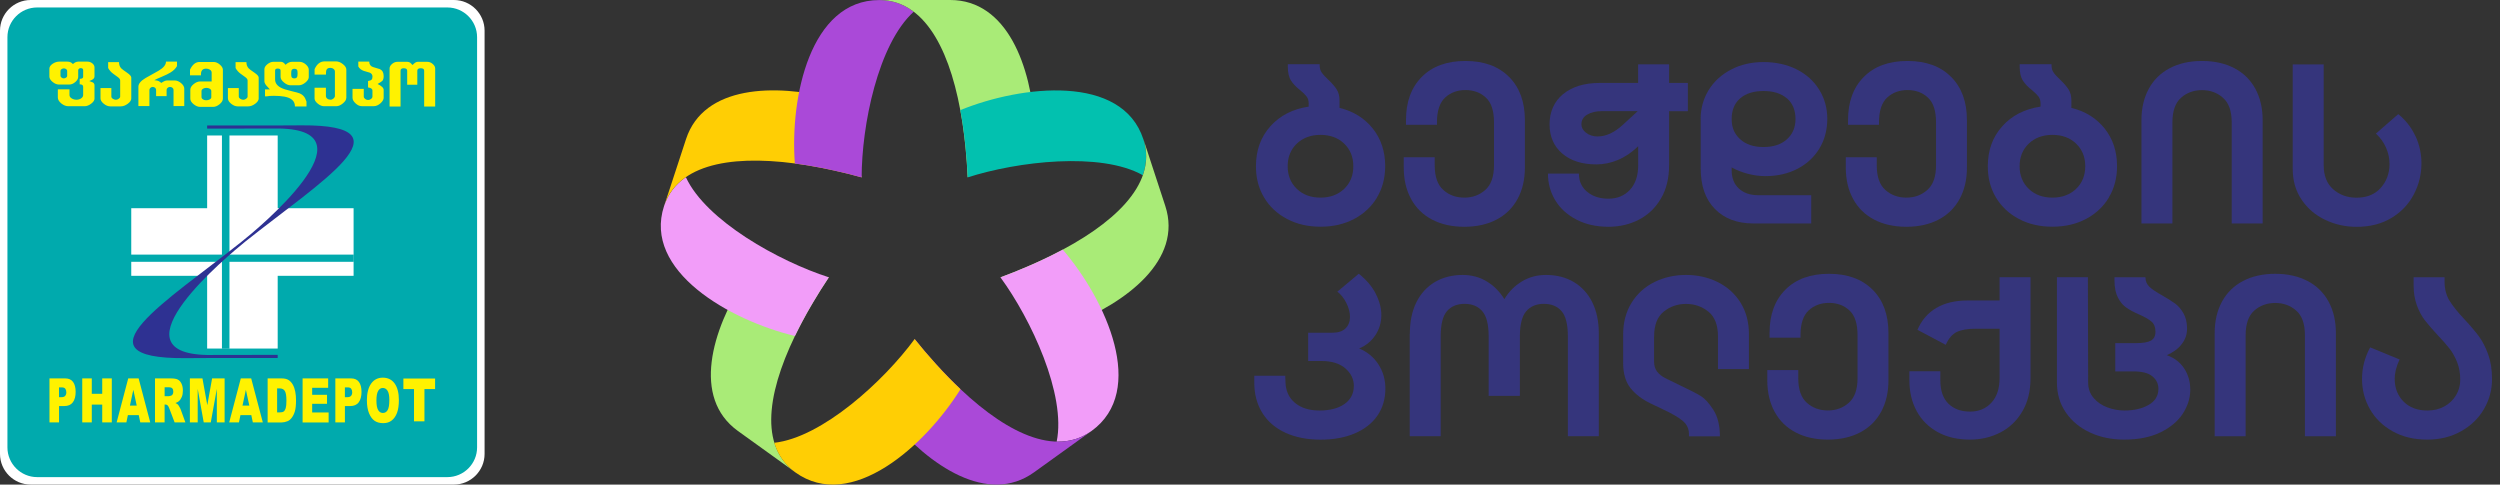
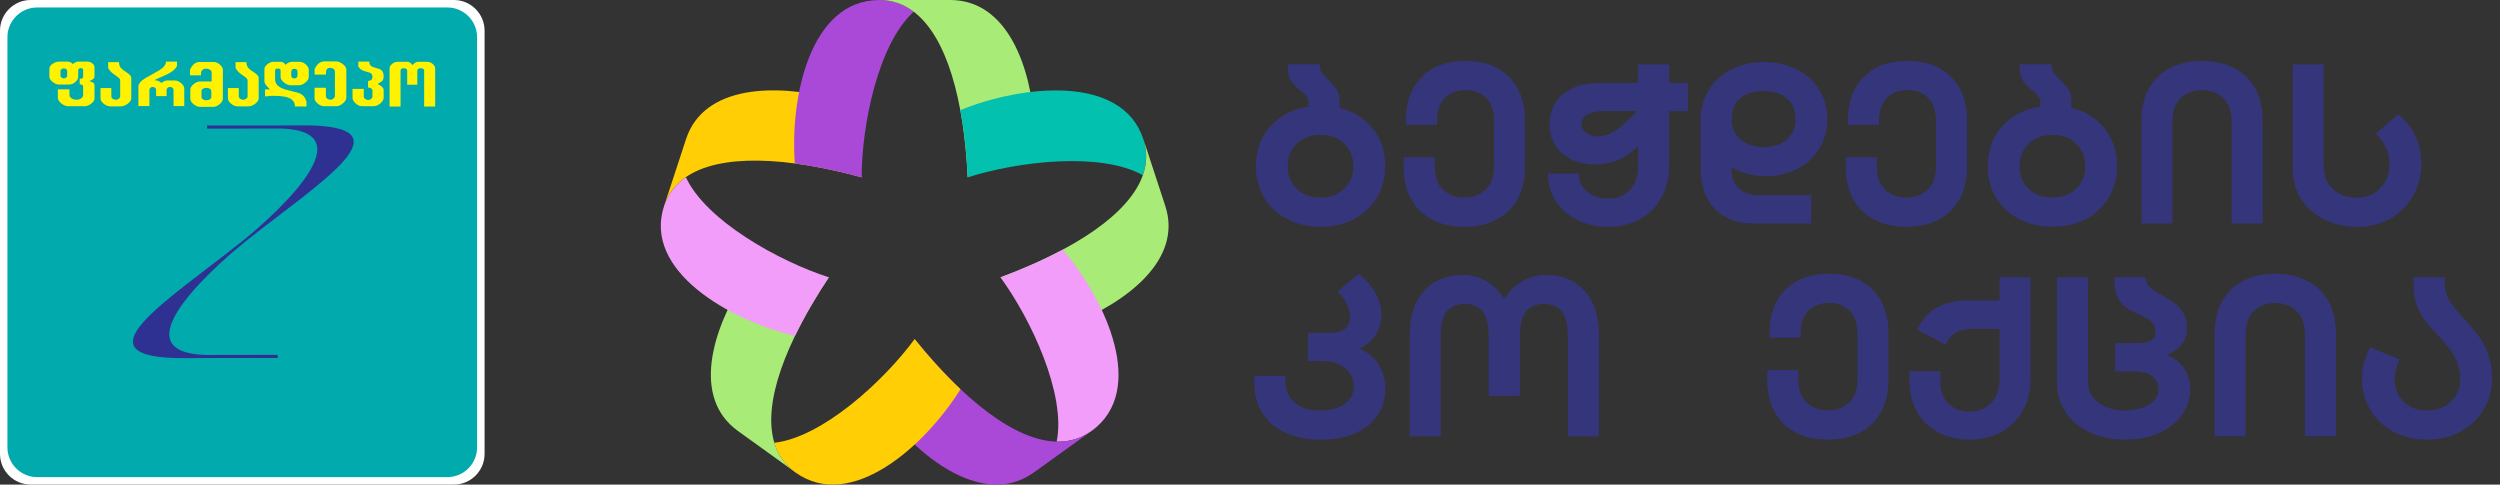
<svg xmlns="http://www.w3.org/2000/svg" width="227" height="44" viewBox="0 0 227 44" fill="none">
  <rect x="0" y="0" width="227" height="44" fill="#333333" stroke="none" />
  <path fill-rule="evenodd" clip-rule="evenodd" d="M41.215 0H2.782C1.254 0 7.62939e-06 1.251 7.62939e-06 2.782V41.218C7.62939e-06 42.746 1.251 44 2.782 44H41.218C42.746 44 44 42.749 44 41.218V2.782C44 1.254 42.749 0 41.218 0" fill="white" />
  <path fill-rule="evenodd" clip-rule="evenodd" d="M40.623 0.678H3.371C1.887 0.678 0.675 1.89 0.675 3.374V40.626C0.675 42.108 1.887 43.322 3.371 43.322H40.623C42.105 43.322 43.319 42.11 43.319 40.626V3.374C43.319 1.892 42.108 0.678 40.623 0.678Z" fill="#00AAAD" />
-   <path fill-rule="evenodd" clip-rule="evenodd" d="M11.918 25.044V18.906H18.809V12.302H25.214V18.906H32.106V25.044H25.214V31.648H18.809V25.044H11.918Z" fill="white" />
  <path d="M20.835 12.219H20.152V31.664H20.835V12.219Z" fill="#00AAAD" />
-   <path d="M32.119 23.118H11.876V23.772H32.119V23.118Z" fill="#00AAAD" />
  <path fill-rule="evenodd" clip-rule="evenodd" d="M25.214 32.221V32.509H18.809L16.783 32.52C6.583 32.569 15.121 27.382 21.922 21.958C23.408 20.791 34.197 11.836 25.377 11.669L18.809 11.679V11.391H25.377L27.402 11.381C37.603 11.331 29.065 16.519 22.264 21.942C20.775 23.149 9.983 32.062 18.809 32.232L25.214 32.221Z" fill="#2E3192" />
  <path d="M39.511 9.672H38.514V6.421C38.514 6.271 38.409 6.196 38.202 6.196C37.995 6.196 37.891 6.271 37.891 6.421V7.695H36.972V6.421C36.972 6.271 36.867 6.196 36.658 6.196C36.464 6.196 36.37 6.271 36.37 6.421V9.672H35.373V6.216C35.373 6.07 35.446 5.934 35.598 5.806C35.747 5.677 35.907 5.614 36.08 5.614H37.001C37.1 5.614 37.189 5.646 37.268 5.709C37.299 5.735 37.362 5.8 37.459 5.905C37.637 5.711 37.789 5.614 37.917 5.614H38.809C38.98 5.614 39.139 5.677 39.288 5.806C39.438 5.934 39.514 6.07 39.514 6.216V9.672H39.511ZM34.839 8.858C34.839 9.033 34.742 9.206 34.546 9.381C34.349 9.554 34.15 9.64 33.949 9.64H32.847C32.656 9.64 32.467 9.556 32.284 9.384C32.101 9.214 32.009 9.046 32.009 8.878V8.072H33.03V8.766C33.03 8.847 33.072 8.92 33.153 8.983C33.237 9.046 33.326 9.08 33.42 9.08C33.514 9.08 33.609 9.049 33.692 8.983C33.776 8.92 33.818 8.847 33.818 8.766V8.227C33.818 8.07 33.684 7.973 33.42 7.939V7.358C33.572 7.334 33.677 7.292 33.734 7.237C33.792 7.18 33.821 7.088 33.821 6.957C33.821 6.787 33.739 6.667 33.572 6.596C33.452 6.565 33.274 6.512 33.038 6.439C32.813 6.363 32.645 6.23 32.535 6.038V5.591H33.528C33.528 5.845 33.64 6.01 33.868 6.088C33.881 6.093 34.093 6.156 34.496 6.277C34.724 6.389 34.836 6.599 34.836 6.91C34.836 7.109 34.797 7.253 34.716 7.342C34.663 7.4 34.52 7.494 34.286 7.625C34.653 7.803 34.836 7.981 34.836 8.164V8.855L34.839 8.858ZM31.441 8.897C31.441 9.056 31.339 9.219 31.133 9.389C30.928 9.559 30.732 9.643 30.544 9.643H29.405C29.227 9.643 29.041 9.564 28.85 9.407C28.659 9.25 28.562 9.096 28.562 8.941V7.968H29.593V8.714C29.593 8.81 29.635 8.892 29.716 8.957C29.797 9.022 29.897 9.054 30.015 9.054C30.109 9.054 30.201 9.017 30.284 8.944C30.368 8.871 30.41 8.795 30.41 8.714V6.499C30.41 6.405 30.368 6.324 30.284 6.258C30.201 6.193 30.104 6.162 29.989 6.162C29.803 6.162 29.685 6.23 29.633 6.366C29.609 6.431 29.596 6.567 29.596 6.774H28.565V6.277C28.777 5.811 29.078 5.575 29.462 5.575H30.52C30.719 5.575 30.923 5.656 31.133 5.821C31.342 5.984 31.447 6.151 31.447 6.321V8.894L31.441 8.897ZM27.02 6.693C27.02 6.536 27.012 6.436 26.994 6.392C26.958 6.295 26.871 6.245 26.73 6.245C26.599 6.245 26.515 6.292 26.473 6.384C26.452 6.434 26.442 6.531 26.442 6.672V6.756C26.442 6.876 26.455 6.96 26.484 7.01C26.526 7.08 26.609 7.117 26.73 7.117C26.858 7.117 26.945 7.07 26.984 6.976C27.007 6.923 27.018 6.829 27.018 6.69L27.02 6.693ZM28.039 6.986C28.039 7.156 27.936 7.326 27.732 7.494C27.528 7.661 27.327 7.745 27.122 7.745H26.39C26.191 7.745 25.989 7.661 25.785 7.491C25.578 7.321 25.476 7.154 25.476 6.983V6.402C25.476 6.285 25.39 6.224 25.214 6.224C25.057 6.224 24.979 6.285 24.979 6.402V7.209C24.979 7.52 25.146 7.769 25.484 7.952C25.683 8.062 26.018 8.169 26.486 8.279C26.855 8.365 27.094 8.431 27.198 8.473C27.429 8.57 27.594 8.716 27.698 8.91C27.766 9.072 27.808 9.177 27.829 9.219V9.666H26.782C26.782 9.187 26.463 8.889 25.827 8.774C25.552 8.724 25.233 8.7 24.871 8.7C24.563 8.7 24.353 8.716 24.246 8.745H24.063V8.119H24.508C24.39 7.994 24.277 7.868 24.162 7.74C24.057 7.599 24.008 7.478 24.008 7.379V6.282C24.008 6.13 24.097 5.978 24.277 5.832C24.458 5.685 24.639 5.612 24.819 5.612H25.5C25.604 5.612 25.704 5.651 25.793 5.732C25.871 5.819 25.916 5.868 25.929 5.881C26.125 5.703 26.311 5.614 26.492 5.614H27.201C27.395 5.614 27.583 5.693 27.764 5.847C27.944 6.004 28.036 6.164 28.036 6.329V6.978L28.039 6.986ZM23.492 8.926C23.492 9.101 23.382 9.268 23.162 9.428C22.95 9.583 22.741 9.658 22.534 9.658H21.576C21.38 9.658 21.183 9.577 20.987 9.418C20.791 9.258 20.694 9.093 20.694 8.926V7.996H21.681V8.769C21.681 8.847 21.728 8.915 21.822 8.975C21.911 9.033 22.003 9.059 22.094 9.059C22.178 9.059 22.264 9.028 22.351 8.967C22.437 8.907 22.482 8.842 22.482 8.769V7.308C22.482 7.209 22.414 7.106 22.272 7.004C22.175 6.939 22.031 6.834 21.84 6.69C21.649 6.549 21.5 6.376 21.39 6.175V5.643H22.374C22.374 5.874 22.442 6.059 22.578 6.206C22.644 6.274 22.819 6.408 23.11 6.604C23.364 6.777 23.489 6.923 23.489 7.041V8.923L23.492 8.926ZM19.186 8.81V8.271C19.186 8.18 19.137 8.106 19.037 8.051C18.951 8.002 18.851 7.978 18.741 7.978C18.631 7.978 18.532 8.002 18.445 8.051C18.346 8.109 18.296 8.182 18.296 8.271V8.81C18.296 8.894 18.341 8.967 18.432 9.025C18.516 9.077 18.61 9.104 18.715 9.104C18.833 9.104 18.938 9.083 19.029 9.036C19.134 8.981 19.189 8.907 19.189 8.81H19.186ZM20.236 8.965C20.236 9.135 20.136 9.3 19.94 9.462C19.744 9.624 19.545 9.706 19.349 9.706H18.171C17.974 9.706 17.778 9.624 17.579 9.462C17.38 9.3 17.281 9.132 17.281 8.965V8.135C17.281 7.968 17.38 7.803 17.579 7.64C17.778 7.478 17.974 7.397 18.173 7.397H19.218V6.591C19.218 6.483 19.165 6.397 19.058 6.326C18.961 6.264 18.849 6.232 18.72 6.232C18.404 6.232 18.247 6.402 18.247 6.743V6.792C18.247 6.808 18.247 6.824 18.249 6.839H17.252V6.324C17.474 5.861 17.762 5.628 18.116 5.628H19.401C19.589 5.628 19.778 5.706 19.961 5.863C20.147 6.02 20.238 6.182 20.238 6.345V8.965H20.236ZM16.731 9.63H15.757V8.161C15.757 8.088 15.726 8.025 15.663 7.973C15.6 7.92 15.524 7.894 15.438 7.894C15.357 7.894 15.284 7.92 15.221 7.975C15.158 8.028 15.127 8.091 15.127 8.161V8.727H14.174V8.161C14.174 8.085 14.142 8.023 14.082 7.97C14.022 7.92 13.946 7.894 13.857 7.894C13.784 7.894 13.716 7.923 13.655 7.981C13.595 8.038 13.566 8.098 13.566 8.161V9.63H12.567V7.868C12.567 7.604 12.784 7.342 13.216 7.085C13.485 6.939 13.888 6.714 14.42 6.41C14.854 6.151 15.072 5.879 15.072 5.591H16.071V5.997C15.956 6.216 15.76 6.41 15.485 6.58C15.312 6.69 15.048 6.819 14.695 6.968C14.341 7.114 14.114 7.219 14.014 7.282C14.187 7.3 14.302 7.321 14.36 7.342C14.435 7.371 14.532 7.434 14.648 7.53C14.862 7.381 15.037 7.305 15.176 7.305H15.862C16.061 7.305 16.255 7.386 16.446 7.549C16.637 7.711 16.731 7.879 16.731 8.049V9.627V9.63ZM11.923 8.926C11.923 9.101 11.813 9.268 11.593 9.428C11.381 9.583 11.171 9.658 10.965 9.658H10.007C9.81 9.658 9.614 9.577 9.418 9.418C9.221 9.258 9.125 9.093 9.125 8.926V7.996H10.111V8.769C10.111 8.847 10.159 8.915 10.253 8.975C10.342 9.033 10.431 9.059 10.525 9.059C10.609 9.059 10.695 9.028 10.781 8.967C10.868 8.907 10.912 8.842 10.912 8.769V7.308C10.912 7.209 10.844 7.106 10.703 7.004C10.606 6.939 10.462 6.834 10.271 6.69C10.08 6.549 9.931 6.376 9.821 6.175V5.643H10.805C10.805 5.874 10.873 6.059 11.009 6.206C11.075 6.274 11.25 6.408 11.54 6.604C11.794 6.777 11.92 6.923 11.92 7.041V8.923L11.923 8.926ZM6.099 6.887V6.434C6.099 6.374 6.067 6.321 6.007 6.277C5.944 6.23 5.879 6.209 5.806 6.209C5.727 6.209 5.656 6.23 5.591 6.274C5.526 6.316 5.492 6.371 5.492 6.436V6.889C5.492 6.942 5.523 6.994 5.588 7.044C5.654 7.093 5.717 7.117 5.779 7.117C5.855 7.117 5.929 7.096 5.997 7.051C6.065 7.007 6.099 6.955 6.099 6.892V6.887ZM8.583 8.944C8.583 9.104 8.481 9.261 8.277 9.415C8.072 9.569 7.876 9.645 7.685 9.645H6.203C5.984 9.645 5.772 9.559 5.562 9.389C5.353 9.216 5.251 9.038 5.251 8.852V8.109H6.308V8.627C6.308 8.753 6.379 8.86 6.523 8.944C6.651 9.02 6.792 9.056 6.944 9.056C7.096 9.056 7.23 9.017 7.353 8.941C7.486 8.855 7.551 8.75 7.551 8.627V7.881C7.551 7.732 7.447 7.656 7.235 7.656V7.159C7.444 7.159 7.551 7.096 7.551 6.973V6.366C7.551 6.245 7.473 6.185 7.316 6.185C7.264 6.185 7.214 6.203 7.169 6.243C7.125 6.282 7.101 6.321 7.101 6.366V6.973C7.101 7.14 7.012 7.298 6.837 7.449C6.662 7.601 6.476 7.677 6.282 7.677H5.355C5.162 7.677 4.968 7.599 4.774 7.439C4.581 7.279 4.484 7.12 4.484 6.952V6.23C4.484 6.065 4.588 5.918 4.793 5.782C4.986 5.656 5.183 5.596 5.382 5.596H6.122C6.334 5.596 6.502 5.672 6.625 5.824C6.672 5.764 6.743 5.709 6.834 5.664C6.926 5.62 7.015 5.596 7.099 5.596H7.947C8.106 5.596 8.253 5.648 8.384 5.753C8.515 5.858 8.58 5.978 8.58 6.117V6.931C8.58 7.041 8.53 7.133 8.428 7.203C8.371 7.248 8.263 7.298 8.106 7.358C8.29 7.421 8.4 7.465 8.434 7.486C8.53 7.546 8.58 7.633 8.58 7.745V8.944H8.583Z" fill="#FFF200" />
-   <path d="M34.179 36.365C34.179 36.768 34.231 37.058 34.336 37.234C34.441 37.409 34.585 37.498 34.766 37.498C34.946 37.498 35.095 37.412 35.197 37.239C35.3 37.066 35.352 36.757 35.352 36.31C35.352 35.933 35.3 35.658 35.192 35.485C35.085 35.313 34.941 35.226 34.76 35.226C34.58 35.226 34.446 35.313 34.339 35.491C34.234 35.666 34.179 35.959 34.179 36.365ZM33.313 36.36C33.313 35.708 33.441 35.2 33.695 34.836C33.952 34.472 34.305 34.292 34.76 34.292C35.216 34.292 35.587 34.47 35.839 34.828C36.09 35.184 36.218 35.684 36.218 36.328C36.218 36.794 36.163 37.179 36.053 37.477C35.943 37.776 35.784 38.009 35.577 38.173C35.367 38.341 35.108 38.422 34.797 38.422C34.485 38.422 34.218 38.352 34.012 38.208C33.805 38.063 33.637 37.836 33.509 37.527C33.381 37.215 33.315 36.828 33.315 36.36H33.313ZM31.316 36.064H31.528C31.695 36.064 31.81 36.022 31.878 35.941C31.947 35.857 31.98 35.752 31.98 35.624C31.98 35.496 31.952 35.391 31.892 35.305C31.834 35.218 31.724 35.174 31.562 35.174H31.316V36.064ZM30.447 34.36H31.886C32.2 34.36 32.433 34.467 32.59 34.679C32.747 34.891 32.826 35.195 32.826 35.585C32.826 35.975 32.742 36.305 32.572 36.53C32.402 36.757 32.143 36.87 31.792 36.87H31.318V38.352H30.449V34.357L30.447 34.36ZM27.476 34.36H29.797V35.213H28.345V35.849H29.693V36.663H28.345V37.451H29.839V38.357H27.476V34.362V34.36ZM25.162 35.266V37.448H25.374C25.555 37.448 25.685 37.42 25.761 37.362C25.837 37.304 25.898 37.205 25.942 37.064C25.984 36.922 26.007 36.689 26.007 36.37C26.007 35.946 25.96 35.658 25.863 35.501C25.767 35.344 25.607 35.266 25.382 35.266H25.165H25.162ZM24.298 34.36H25.586C25.84 34.36 26.044 34.41 26.201 34.506C26.358 34.606 26.486 34.745 26.588 34.928C26.691 35.111 26.764 35.326 26.811 35.569C26.858 35.812 26.879 36.072 26.879 36.344C26.879 36.77 26.845 37.103 26.777 37.336C26.709 37.572 26.615 37.768 26.494 37.927C26.374 38.087 26.243 38.192 26.104 38.247C25.913 38.32 25.743 38.357 25.589 38.357H24.301V34.362L24.298 34.36ZM22.639 36.831L22.327 35.394L22.018 36.831H22.636H22.639ZM22.819 37.694H21.832L21.696 38.354H20.812L21.864 34.36H22.809L23.864 38.354H22.958L22.819 37.694ZM17.244 34.36H18.383L18.822 36.789L19.259 34.36H20.395V38.354H19.689V35.307L19.139 38.354H18.498L17.951 35.307V38.354H17.241V34.36H17.244ZM14.943 35.977H15.31C15.349 35.977 15.425 35.959 15.54 35.922C15.598 35.907 15.645 35.865 15.681 35.797C15.718 35.729 15.736 35.653 15.736 35.566C15.736 35.438 15.708 35.339 15.65 35.271C15.592 35.2 15.485 35.166 15.328 35.166H14.948V35.977H14.943ZM14.074 38.354V34.36H15.519C15.786 34.36 15.993 34.391 16.132 34.459C16.273 34.525 16.388 34.645 16.474 34.823C16.561 35.001 16.605 35.216 16.605 35.47C16.605 35.692 16.571 35.883 16.506 36.043C16.438 36.203 16.349 36.333 16.234 36.435C16.16 36.498 16.058 36.551 15.93 36.593C16.032 36.642 16.108 36.692 16.155 36.739C16.187 36.77 16.234 36.841 16.294 36.949C16.354 37.056 16.396 37.137 16.414 37.197L16.833 38.354H15.854L15.391 37.132C15.333 36.975 15.281 36.87 15.234 36.823C15.171 36.76 15.1 36.731 15.022 36.731H14.946V38.352H14.077L14.074 38.354ZM12.415 36.831L12.106 35.394L11.797 36.831H12.415ZM12.598 37.694H11.611L11.475 38.354H10.59L11.643 34.36H12.588L13.642 38.354H12.737L12.598 37.694ZM7.468 34.36H8.334V35.758H9.282V34.36H10.151V38.354H9.282V36.739H8.334V38.354H7.468V34.36ZM5.358 36.064H5.57C5.738 36.064 5.855 36.022 5.921 35.941C5.989 35.857 6.023 35.752 6.023 35.624C6.023 35.496 5.994 35.391 5.934 35.305C5.876 35.218 5.766 35.174 5.604 35.174H5.358V36.064ZM4.489 34.36H5.929C6.243 34.36 6.476 34.467 6.633 34.679C6.79 34.891 6.868 35.195 6.868 35.585C6.868 35.975 6.785 36.305 6.614 36.53C6.444 36.757 6.185 36.87 5.834 36.87H5.361V38.352H4.492V34.357L4.489 34.36ZM36.627 34.368H39.506V35.328H38.54V38.257H37.592V35.328H36.627V34.368Z" fill="#FFF200" />
  <path d="M67.624 25.335C64.638 29.97 62.812 36.107 67 39.13L72.214 42.88C71.298 42.221 70.692 41.36 70.353 40.337C69.14 36.656 71.438 30.924 75.264 25.173L67.624 25.335Z" fill="#A9EB77" />
  <path d="M62.281 16.083C62.24 16.112 62.205 16.135 62.165 16.164C61.29 16.794 60.654 17.632 60.298 18.701C58.362 24.607 66.265 29.08 72.179 30.508C73.036 28.716 74.232 26.699 75.258 25.179C70.75 23.729 64.095 20.042 62.275 16.083H62.281Z" fill="#F29DF9" />
  <path d="M75.725 8.952C70.353 7.571 63.897 7.744 62.293 12.627L60.304 18.695C60.654 17.626 61.296 16.788 62.171 16.158C65.326 13.875 71.543 14.268 78.244 16.1L75.731 8.952H75.725Z" fill="#FFCE04" />
  <path d="M82.957 1.058C82.922 1.029 82.881 1 82.846 0.977C81.971 0.347 80.968 0.006 79.836 0.006C73.567 0.006 71.718 8.836 72.173 14.852C74.156 15.107 76.465 15.609 78.238 16.112C78.238 11.414 79.72 4.005 82.963 1.069L82.957 1.058Z" fill="#AA49D8" />
  <path d="M93.957 11.523C93.624 6.033 91.46 0 86.275 0H79.831C80.962 0 81.965 0.341 82.84 0.971C86.007 3.242 87.547 9.218 87.862 16.1L93.951 11.523H93.957Z" fill="#A9EB77" />
  <path d="M103.766 15.904C103.784 15.857 103.796 15.817 103.813 15.771C104.146 14.748 104.163 13.702 103.813 12.633C101.877 6.727 92.825 7.709 87.197 9.998C87.57 11.945 87.792 14.274 87.868 16.106C92.376 14.655 99.946 13.76 103.766 15.909V15.904Z" fill="#02C1AF" />
  <path d="M97.124 29.502C102.285 27.491 107.412 23.59 105.808 18.701L103.819 12.633C104.169 13.702 104.151 14.754 103.819 15.771C102.618 19.458 97.357 22.758 90.848 25.179L97.124 29.502Z" fill="#A9EB77" />
  <path d="M95.951 40.101C95.998 40.101 96.044 40.101 96.091 40.101C97.17 40.101 98.185 39.794 99.106 39.136C104.175 35.483 100.436 27.26 96.499 22.665C94.744 23.619 92.574 24.549 90.842 25.185C93.63 28.988 96.826 35.842 95.945 40.106L95.951 40.101Z" fill="#F29DF9" />
  <path d="M80.846 38.038C84.368 42.285 89.699 45.903 93.892 42.886L99.106 39.136C98.191 39.794 97.176 40.101 96.091 40.101C92.184 40.106 87.389 36.171 83.05 30.785L80.84 38.032L80.846 38.038Z" fill="#AA49D8" />
  <path d="M70.306 40.211C70.318 40.257 70.336 40.297 70.347 40.343C70.686 41.361 71.292 42.222 72.208 42.886C77.276 46.538 84.013 40.471 87.214 35.339C85.756 33.975 84.193 32.224 83.05 30.785C80.262 34.587 74.669 39.714 70.306 40.205V40.211Z" fill="#FFCE04" />
  <path d="M125.028 17.944C124.527 18.77 123.833 19.418 122.946 19.886C122.054 20.354 121.045 20.585 119.907 20.585C118.77 20.585 117.761 20.354 116.869 19.886C115.976 19.418 115.282 18.77 114.787 17.944C114.285 17.117 114.04 16.17 114.04 15.095C114.04 13.656 114.472 12.448 115.347 11.471C116.216 10.495 117.376 9.899 118.828 9.68V9.397C118.828 9.137 118.764 8.929 118.642 8.767C118.519 8.605 118.327 8.414 118.064 8.195C117.709 7.923 117.429 7.634 117.23 7.328C117.032 7.022 116.933 6.594 116.933 6.033V5.831H119.826V5.935C119.826 6.195 119.89 6.415 120.018 6.594C120.147 6.779 120.351 6.998 120.625 7.253C120.951 7.565 121.202 7.854 121.371 8.12C121.54 8.385 121.628 8.721 121.628 9.125V9.795C122.899 10.107 123.908 10.737 124.655 11.679C125.401 12.621 125.775 13.76 125.775 15.089C125.775 16.158 125.524 17.112 125.022 17.938L125.028 17.944ZM117.755 17.152C118.309 17.684 119.027 17.944 119.902 17.944C120.776 17.944 121.494 17.678 122.048 17.152C122.602 16.62 122.882 15.939 122.882 15.095C122.882 14.251 122.602 13.569 122.048 13.037C121.494 12.506 120.776 12.246 119.902 12.246C119.027 12.246 118.309 12.512 117.755 13.037C117.201 13.569 116.921 14.251 116.921 15.095C116.921 15.939 117.201 16.62 117.755 17.152Z" fill="#35357C" />
  <path d="M137.025 6.981C137.982 7.946 138.46 9.252 138.46 10.905V15.216C138.46 16.303 138.238 17.25 137.795 18.065C137.352 18.88 136.716 19.504 135.888 19.938C135.06 20.371 134.086 20.591 132.96 20.591C131.834 20.591 130.86 20.371 130.032 19.938C129.204 19.504 128.568 18.88 128.125 18.065C127.682 17.25 127.46 16.303 127.46 15.216V14.28H130.271V15.014C130.271 16.043 130.534 16.788 131.053 17.25C131.572 17.713 132.208 17.944 132.96 17.944C133.712 17.944 134.331 17.713 134.861 17.25C135.386 16.788 135.655 16.043 135.655 15.014V11.107C135.655 10.061 135.41 9.316 134.914 8.859C134.424 8.403 133.806 8.177 133.065 8.177C132.324 8.177 131.712 8.403 131.216 8.859C130.726 9.316 130.476 10.061 130.476 11.107V11.333H127.664V10.905C127.664 9.252 128.143 7.94 129.099 6.981C130.056 6.016 131.38 5.536 133.059 5.536C134.739 5.536 136.063 6.016 137.019 6.981H137.025Z" fill="#35357C" />
  <path d="M141.93 8.547C142.753 7.871 143.861 7.53 145.255 7.53H148.742V5.843H151.553V7.53H153.257V10.096H151.553V14.997C151.553 16.176 151.309 17.187 150.813 18.025C150.323 18.869 149.658 19.504 148.824 19.938C147.99 20.371 147.063 20.591 146.054 20.591C144.945 20.591 143.971 20.371 143.137 19.938C142.303 19.504 141.662 18.921 141.219 18.187C140.775 17.453 140.554 16.649 140.554 15.765H143.365C143.365 16.459 143.616 17.008 144.123 17.424C144.631 17.84 145.272 18.042 146.054 18.042C146.835 18.042 147.494 17.776 147.996 17.239C148.497 16.702 148.748 15.956 148.748 14.991V13.28C148.171 13.835 147.558 14.251 146.911 14.523C146.264 14.794 145.605 14.927 144.951 14.927C143.651 14.927 142.618 14.598 141.849 13.939C141.085 13.28 140.7 12.396 140.7 11.287C140.7 10.177 141.108 9.218 141.93 8.542V8.547ZM144.018 12.055C144.298 12.281 144.654 12.39 145.074 12.39C145.826 12.39 146.584 12.038 147.354 11.333L148.707 10.09H145.482C144.922 10.09 144.467 10.194 144.117 10.408C143.767 10.616 143.592 10.911 143.592 11.292C143.592 11.576 143.732 11.83 144.012 12.055H144.018Z" fill="#35357C" />
  <path d="M154.417 10.824C154.417 9.847 154.662 8.969 155.146 8.177C155.63 7.391 156.307 6.773 157.182 6.316C158.051 5.86 159.03 5.635 160.127 5.635C161.223 5.635 162.25 5.854 163.125 6.293C164 6.733 164.688 7.345 165.178 8.137C165.668 8.923 165.918 9.813 165.918 10.801C165.918 11.789 165.673 12.72 165.189 13.506C164.705 14.291 164.035 14.904 163.189 15.338C162.337 15.771 161.381 15.991 160.314 15.991C159.777 15.991 159.24 15.921 158.692 15.777C158.144 15.632 157.66 15.441 157.234 15.199V15.465C157.234 16.17 157.456 16.724 157.893 17.123C158.331 17.522 158.914 17.724 159.637 17.724H164.46V20.29H159.205C157.741 20.29 156.575 19.851 155.718 18.978C154.854 18.106 154.423 16.875 154.423 15.286V10.83L154.417 10.824ZM162.25 8.934C161.737 8.489 161.031 8.264 160.127 8.264C159.223 8.264 158.517 8.489 158.004 8.934C157.491 9.379 157.234 10.004 157.234 10.807C157.234 11.61 157.497 12.182 158.016 12.65C158.535 13.118 159.24 13.35 160.133 13.35C161.025 13.35 161.725 13.118 162.25 12.65C162.769 12.182 163.031 11.57 163.031 10.807C163.031 10.009 162.775 9.385 162.262 8.934H162.25Z" fill="#35357C" />
  <path d="M177.163 6.981C178.12 7.946 178.598 9.252 178.598 10.905V15.216C178.598 16.303 178.376 17.25 177.933 18.065C177.49 18.88 176.854 19.504 176.026 19.938C175.198 20.371 174.224 20.591 173.098 20.591C171.972 20.591 170.998 20.371 170.17 19.938C169.342 19.504 168.706 18.88 168.263 18.065C167.82 17.25 167.598 16.303 167.598 15.216V14.28H170.409V15.014C170.409 16.043 170.672 16.788 171.191 17.25C171.71 17.713 172.346 17.944 173.098 17.944C173.85 17.944 174.469 17.713 174.999 17.25C175.524 16.788 175.792 16.043 175.792 15.014V11.107C175.792 10.061 175.548 9.316 175.052 8.859C174.562 8.403 173.944 8.177 173.203 8.177C172.462 8.177 171.85 8.403 171.354 8.859C170.864 9.316 170.613 10.061 170.613 11.107V11.333H167.802V10.905C167.802 9.252 168.28 7.94 169.237 6.981C170.193 6.016 171.517 5.536 173.197 5.536C174.877 5.536 176.201 6.016 177.157 6.981H177.163Z" fill="#35357C" />
  <path d="M191.482 17.944C190.98 18.77 190.286 19.418 189.399 19.886C188.507 20.354 187.498 20.585 186.361 20.585C185.223 20.585 184.214 20.354 183.322 19.886C182.43 19.418 181.736 18.77 181.24 17.944C180.738 17.117 180.493 16.17 180.493 15.095C180.493 13.656 180.925 12.448 181.8 11.471C182.669 10.495 183.83 9.899 185.282 9.68V9.397C185.282 9.137 185.218 8.929 185.095 8.767C184.973 8.605 184.78 8.414 184.518 8.195C184.162 7.923 183.882 7.634 183.684 7.328C183.485 7.022 183.386 6.594 183.386 6.033V5.831H186.279V5.935C186.279 6.195 186.343 6.415 186.472 6.594C186.6 6.779 186.804 6.998 187.078 7.253C187.405 7.565 187.656 7.854 187.825 8.12C187.994 8.385 188.081 8.721 188.081 9.125V9.795C189.353 10.107 190.362 10.737 191.108 11.679C191.855 12.621 192.228 13.76 192.228 15.089C192.228 16.158 191.977 17.112 191.476 17.938L191.482 17.944ZM184.214 17.152C184.769 17.684 185.486 17.944 186.361 17.944C187.236 17.944 187.953 17.678 188.507 17.152C189.061 16.62 189.341 15.939 189.341 15.095C189.341 14.251 189.061 13.569 188.507 13.037C187.953 12.506 187.236 12.246 186.361 12.246C185.486 12.246 184.769 12.512 184.214 13.037C183.66 13.569 183.38 14.251 183.38 15.095C183.38 15.939 183.66 16.62 184.214 17.152Z" fill="#35357C" />
  <path d="M202.878 6.189C203.706 6.623 204.342 7.247 204.785 8.062C205.228 8.877 205.45 9.824 205.45 10.911V20.29H202.639V11.113C202.639 10.085 202.376 9.339 201.845 8.877C201.321 8.414 200.685 8.183 199.944 8.183C199.203 8.183 198.556 8.414 198.037 8.877C197.518 9.339 197.255 10.085 197.255 11.113V20.29H194.444V10.911C194.444 9.824 194.666 8.877 195.109 8.062C195.552 7.247 196.188 6.623 197.016 6.189C197.844 5.756 198.818 5.536 199.944 5.536C201.07 5.536 202.044 5.756 202.872 6.189H202.878Z" fill="#35357C" />
  <path d="M219.331 12.361C219.687 13.142 219.867 13.968 219.867 14.835C219.867 15.823 219.64 16.759 219.179 17.643C218.718 18.528 218.048 19.238 217.155 19.782C216.263 20.325 215.207 20.596 213.971 20.596C212.974 20.596 212.029 20.388 211.136 19.966C210.244 19.545 209.532 18.938 208.99 18.135C208.448 17.337 208.179 16.407 208.179 15.349V5.848H210.991V15.002C210.991 15.95 211.276 16.678 211.854 17.187C212.431 17.695 213.131 17.95 213.971 17.95C214.916 17.95 215.651 17.649 216.175 17.054C216.7 16.459 216.969 15.736 216.969 14.898C216.969 14.384 216.864 13.887 216.648 13.402C216.438 12.922 216.129 12.494 215.732 12.13L217.762 10.362C218.444 10.917 218.963 11.587 219.325 12.367L219.331 12.361Z" fill="#35357C" />
  <path d="M124.911 26.664C125.255 27.323 125.425 27.97 125.425 28.606C125.425 29.282 125.244 29.895 124.882 30.438C124.521 30.981 124.031 31.38 123.412 31.64C124.136 31.941 124.719 32.414 125.145 33.062C125.576 33.715 125.792 34.454 125.792 35.281C125.792 36.217 125.553 37.032 125.075 37.731C124.596 38.43 123.908 38.968 123.022 39.349C122.129 39.731 121.091 39.921 119.901 39.921C118.712 39.921 117.621 39.713 116.711 39.291C115.801 38.87 115.101 38.269 114.617 37.488C114.133 36.708 113.888 35.789 113.888 34.732V34.119H116.7L116.723 34.732C116.752 35.518 117.044 36.136 117.598 36.593C118.152 37.049 118.892 37.275 119.826 37.275C120.759 37.275 121.54 37.072 122.094 36.674C122.648 36.275 122.928 35.726 122.928 35.038C122.928 34.425 122.672 33.9 122.159 33.449C121.645 33.004 120.922 32.779 119.995 32.779H118.782V30.213H120.957C121.505 30.213 121.914 30.08 122.176 29.814C122.444 29.548 122.578 29.207 122.578 28.785C122.578 28.363 122.468 27.936 122.24 27.491C122.013 27.052 121.744 26.716 121.43 26.485L123.377 24.855C124.06 25.399 124.573 26 124.917 26.659L124.911 26.664Z" fill="#35357C" />
  <path d="M128.014 30.294C128.014 29.207 128.207 28.265 128.597 27.468C128.988 26.67 129.548 26.052 130.271 25.618C130.995 25.185 131.846 24.965 132.814 24.965C133.619 24.965 134.348 25.162 135.001 25.555C135.649 25.948 136.179 26.485 136.594 27.161C137.002 26.485 137.533 25.948 138.186 25.555C138.833 25.162 139.562 24.965 140.373 24.965C141.347 24.965 142.193 25.185 142.916 25.618C143.639 26.052 144.199 26.67 144.59 27.468C144.98 28.265 145.173 29.213 145.173 30.294V39.609H142.362V30.536C142.362 29.467 142.175 28.704 141.796 28.259C141.417 27.814 140.88 27.589 140.186 27.589C139.492 27.589 138.967 27.814 138.582 28.259C138.197 28.704 138.005 29.467 138.005 30.536V35.946H135.17V30.536C135.17 29.467 134.978 28.704 134.593 28.259C134.208 27.814 133.677 27.589 132.989 27.589C132.301 27.589 131.753 27.814 131.379 28.259C131 28.704 130.814 29.467 130.814 30.536V39.609H128.003V30.294H128.014Z" fill="#35357C" />
-   <path d="M150.189 30.542V32.802C150.189 33.195 150.282 33.513 150.469 33.749C150.655 33.986 150.912 34.189 151.238 34.35L152.574 35.004C153.408 35.397 154.02 35.709 154.4 35.94C154.785 36.171 155.175 36.593 155.572 37.211C155.968 37.829 156.167 38.633 156.167 39.621H153.356V39.396C153.356 38.951 153.186 38.569 152.842 38.257C152.498 37.945 151.851 37.564 150.894 37.119L149.909 36.651C149.116 36.269 148.497 35.801 148.048 35.235C147.605 34.674 147.383 33.917 147.383 32.964V30.38C147.383 29.271 147.64 28.3 148.153 27.479C148.666 26.659 149.355 26.035 150.229 25.607C151.099 25.179 152.055 24.965 153.093 24.965C154.131 24.965 155.088 25.179 155.957 25.607C156.826 26.035 157.52 26.653 158.033 27.468C158.546 28.282 158.803 29.242 158.803 30.357V33.513H155.992V30.542C155.992 29.513 155.7 28.762 155.117 28.294C154.534 27.826 153.863 27.595 153.093 27.595C152.323 27.595 151.653 27.826 151.069 28.294C150.486 28.762 150.194 29.513 150.194 30.542H150.189Z" fill="#35357C" />
  <path d="M170.036 26.306C170.993 27.271 171.471 28.577 171.471 30.23V34.541C171.471 35.628 171.249 36.575 170.806 37.39C170.363 38.205 169.727 38.829 168.899 39.263C168.071 39.696 167.097 39.916 165.971 39.916C164.845 39.916 163.871 39.696 163.043 39.263C162.215 38.829 161.579 38.205 161.136 37.39C160.693 36.575 160.471 35.628 160.471 34.541V33.605H163.282V34.339C163.282 35.368 163.545 36.113 164.064 36.575C164.583 37.038 165.219 37.269 165.971 37.269C166.723 37.269 167.342 37.038 167.872 36.575C168.397 36.113 168.665 35.368 168.665 34.339V30.432C168.665 29.386 168.42 28.641 167.925 28.184C167.435 27.728 166.817 27.502 166.076 27.502C165.335 27.502 164.723 27.728 164.227 28.184C163.737 28.641 163.486 29.386 163.486 30.432V30.658H160.675V30.23C160.675 28.577 161.153 27.265 162.11 26.306C163.066 25.341 164.39 24.861 166.07 24.861C167.75 24.861 169.074 25.341 170.03 26.306H170.036Z" fill="#35357C" />
  <path d="M175.81 27.965C176.574 27.508 177.536 27.283 178.685 27.283H181.561V25.168H184.372V34.322C184.372 35.501 184.127 36.512 183.631 37.35C183.141 38.194 182.476 38.829 181.642 39.263C180.808 39.696 179.881 39.916 178.872 39.916C177.752 39.916 176.772 39.69 175.944 39.234C175.116 38.777 174.48 38.147 174.037 37.333C173.594 36.518 173.372 35.581 173.372 34.524V33.709H176.183V34.524C176.183 35.472 176.428 36.182 176.924 36.662C177.414 37.136 178.067 37.373 178.872 37.373C179.677 37.373 180.313 37.107 180.814 36.57C181.316 36.032 181.561 35.287 181.561 34.322V29.849H179.362C178.65 29.849 178.091 29.947 177.676 30.143C177.268 30.34 176.93 30.733 176.673 31.311L174.107 29.947C174.475 29.08 175.046 28.416 175.81 27.965Z" fill="#35357C" />
  <path d="M186.769 25.168H189.58L189.603 34.726C189.603 35.281 189.773 35.755 190.105 36.142C190.437 36.529 190.863 36.812 191.365 36.997C191.872 37.182 192.385 37.275 192.905 37.275C193.768 37.275 194.497 37.107 195.092 36.766C195.687 36.425 195.984 35.94 195.984 35.304C195.984 34.842 195.797 34.466 195.43 34.166C195.063 33.865 194.479 33.721 193.686 33.721H192.065V31.155H193.972C194.59 31.155 195.033 31.08 195.307 30.924C195.582 30.768 195.716 30.502 195.716 30.12C195.716 29.716 195.599 29.41 195.366 29.207C195.132 29.005 194.759 28.785 194.234 28.554C193.768 28.352 193.383 28.15 193.085 27.942C192.782 27.739 192.525 27.439 192.315 27.034C192.106 26.636 191.995 26.11 191.995 25.457V25.174H194.806C194.806 25.526 194.928 25.815 195.173 26.046C195.418 26.277 195.803 26.532 196.322 26.82C196.801 27.092 197.191 27.341 197.495 27.56C197.798 27.786 198.054 28.08 198.264 28.456C198.474 28.832 198.585 29.288 198.585 29.831C198.585 30.375 198.422 30.837 198.095 31.253C197.769 31.675 197.314 32.004 196.742 32.247C197.425 32.49 197.955 32.894 198.323 33.455C198.69 34.015 198.877 34.657 198.877 35.379C198.877 36.136 198.649 36.864 198.2 37.558C197.751 38.251 197.069 38.818 196.171 39.257C195.267 39.696 194.17 39.916 192.887 39.916C191.738 39.916 190.7 39.702 189.778 39.274C188.857 38.847 188.122 38.24 187.58 37.454C187.037 36.668 186.769 35.761 186.769 34.726V25.168Z" fill="#35357C" />
  <path d="M209.527 25.514C210.355 25.948 210.991 26.572 211.434 27.387C211.877 28.202 212.099 29.149 212.099 30.236V39.615H209.287V30.438C209.287 29.409 209.025 28.664 208.494 28.202C207.969 27.739 207.334 27.508 206.593 27.508C205.852 27.508 205.205 27.739 204.686 28.202C204.167 28.664 203.904 29.409 203.904 30.438V39.615H201.093V30.236C201.093 29.149 201.315 28.202 201.758 27.387C202.201 26.572 202.837 25.948 203.665 25.514C204.493 25.081 205.467 24.861 206.593 24.861C207.719 24.861 208.693 25.081 209.521 25.514H209.527Z" fill="#35357C" />
  <path d="M217.441 34.426C217.441 35.24 217.709 35.916 218.24 36.46C218.777 37.003 219.5 37.275 220.416 37.275C220.993 37.275 221.506 37.148 221.955 36.899C222.404 36.651 222.76 36.309 223.011 35.882C223.262 35.454 223.39 34.992 223.39 34.489C223.39 33.894 223.297 33.362 223.11 32.894C222.923 32.426 222.702 32.022 222.434 31.675C222.165 31.328 221.81 30.918 221.355 30.444C220.865 29.912 220.474 29.461 220.182 29.091C219.897 28.716 219.652 28.265 219.453 27.728C219.255 27.19 219.156 26.578 219.156 25.884V25.173H221.967V25.578C221.967 26.242 222.119 26.82 222.416 27.306C222.719 27.791 223.174 28.363 223.792 29.016C224.329 29.588 224.755 30.097 225.087 30.542C225.414 30.987 225.694 31.536 225.927 32.178C226.16 32.819 226.277 33.57 226.277 34.426C226.277 35.402 226.032 36.309 225.536 37.153C225.046 37.997 224.347 38.667 223.454 39.164C222.556 39.667 221.541 39.916 220.404 39.916C219.197 39.916 218.147 39.667 217.254 39.164C216.356 38.662 215.668 37.991 215.19 37.153C214.712 36.315 214.472 35.396 214.472 34.408C214.472 33.42 214.717 32.438 215.213 31.542L217.884 32.64C217.581 33.276 217.435 33.877 217.435 34.431L217.441 34.426Z" fill="#35357C" />
</svg>